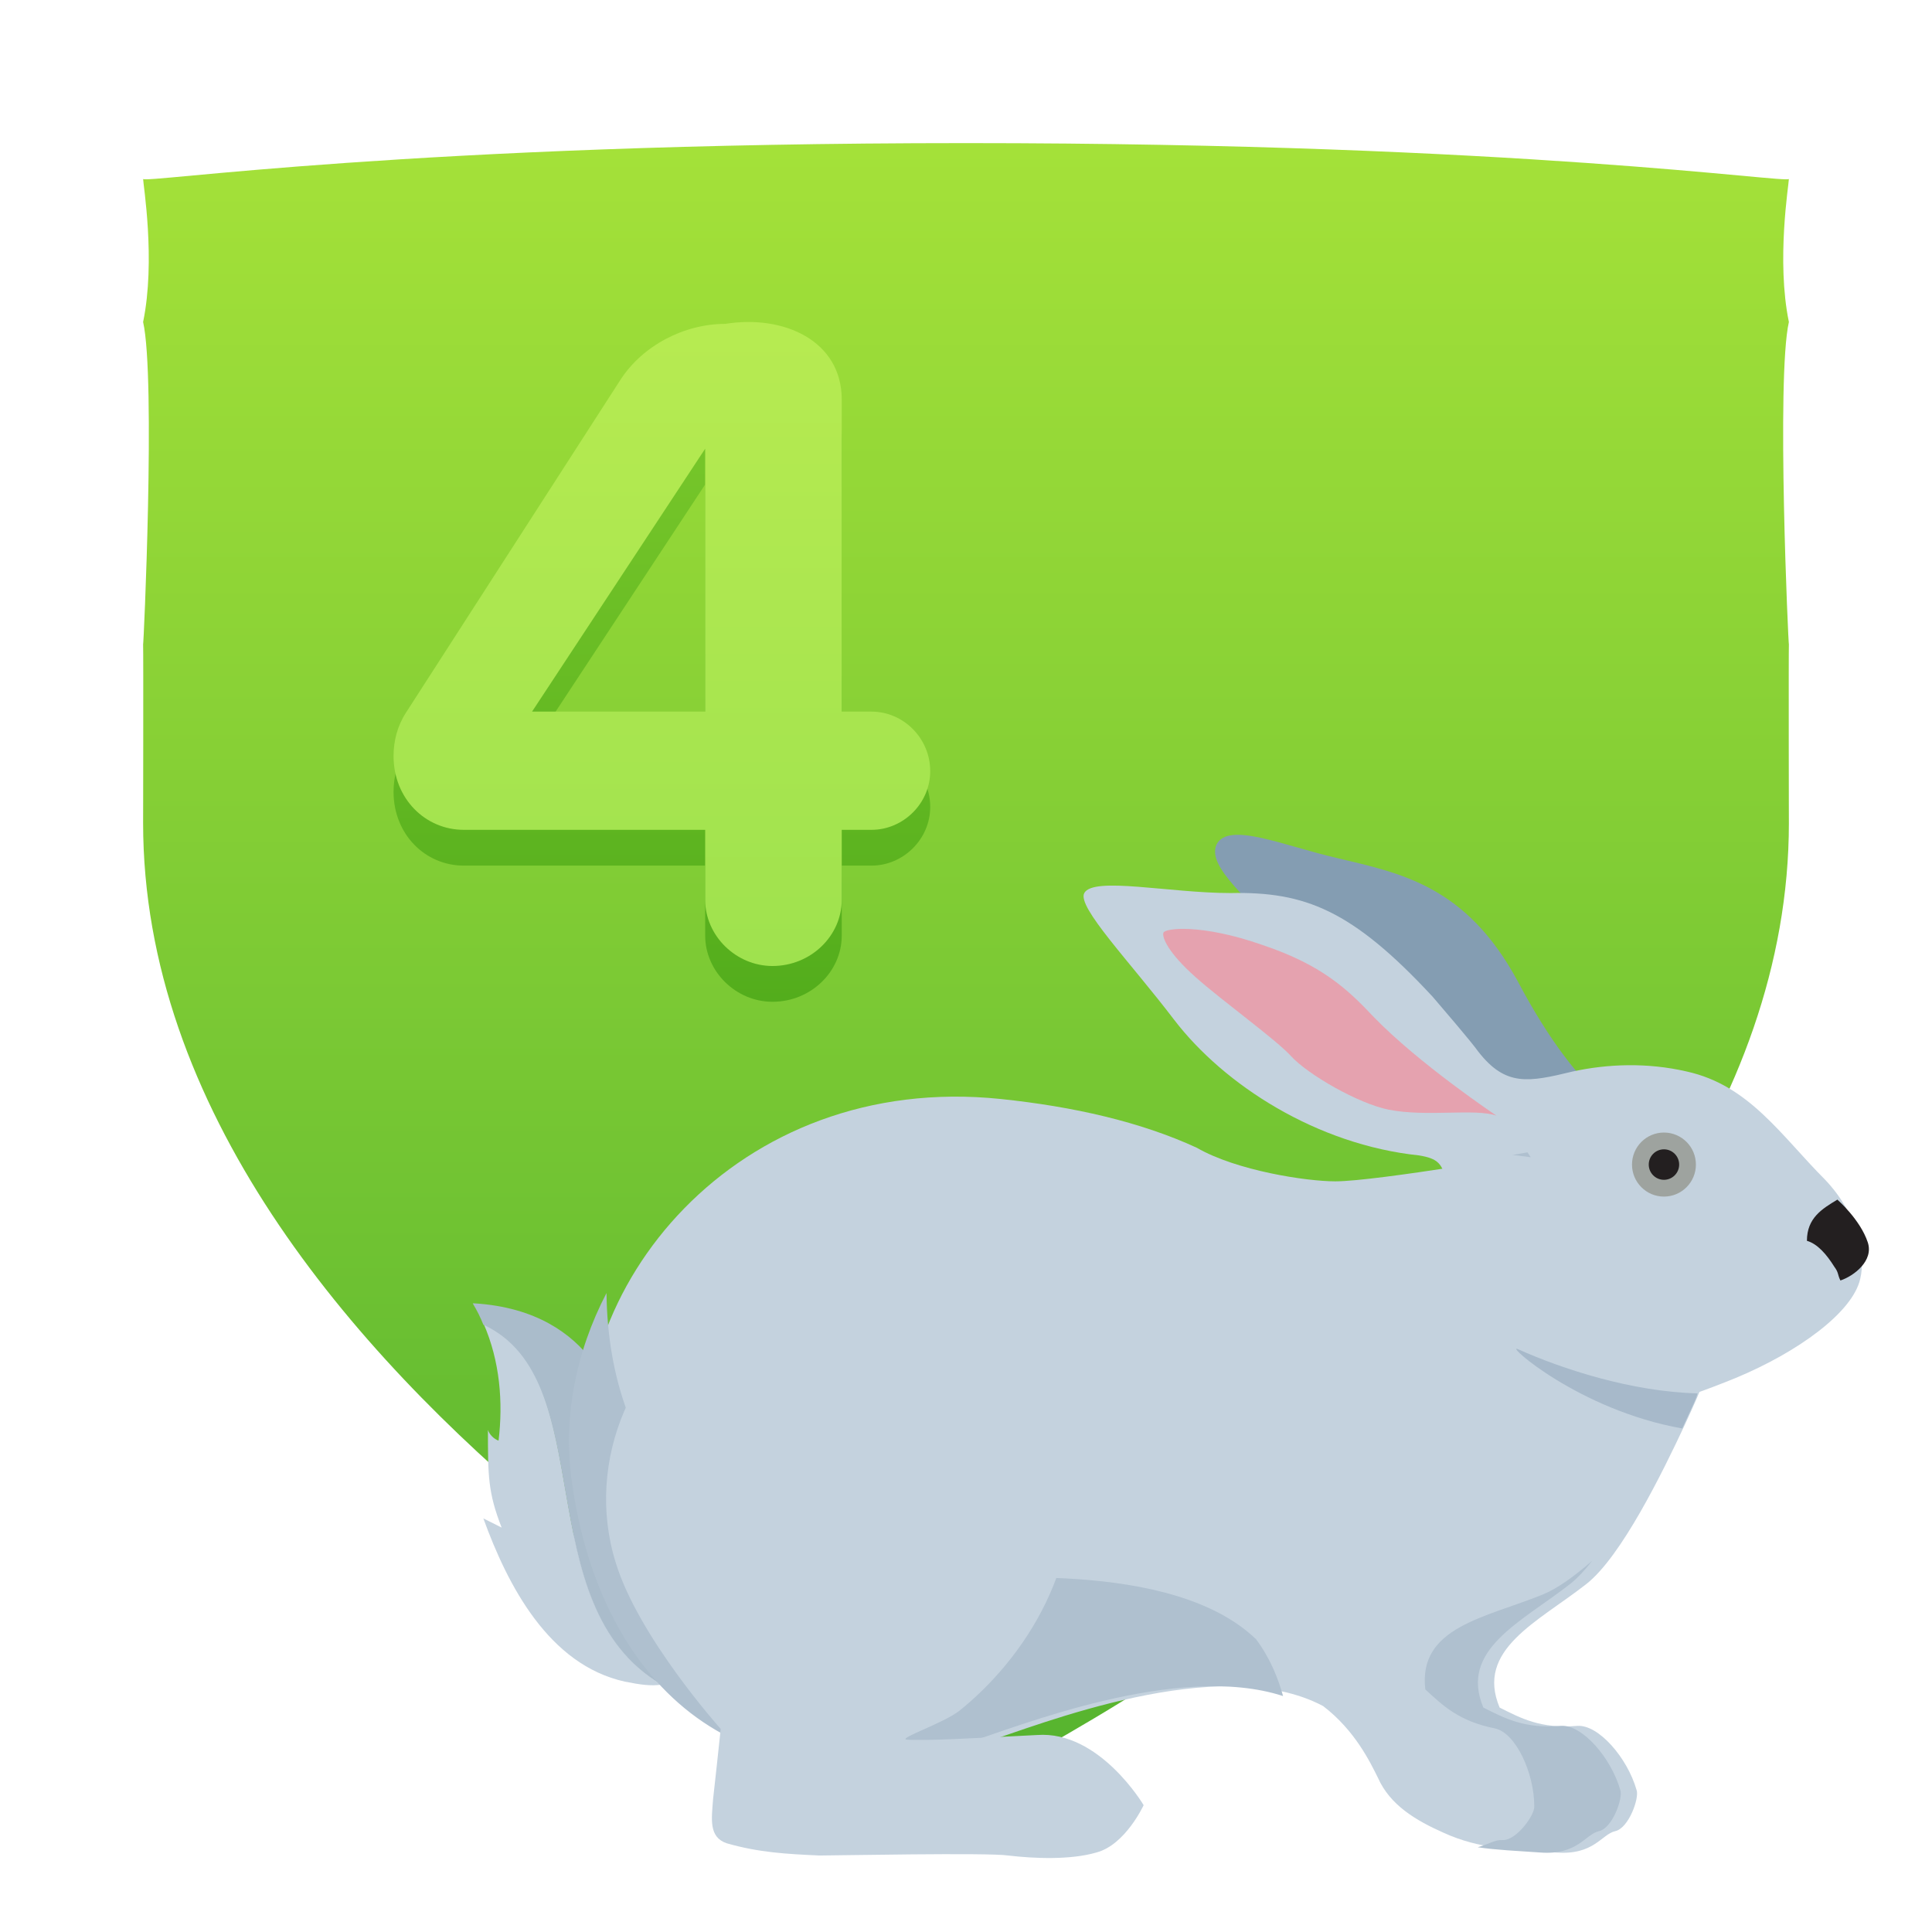
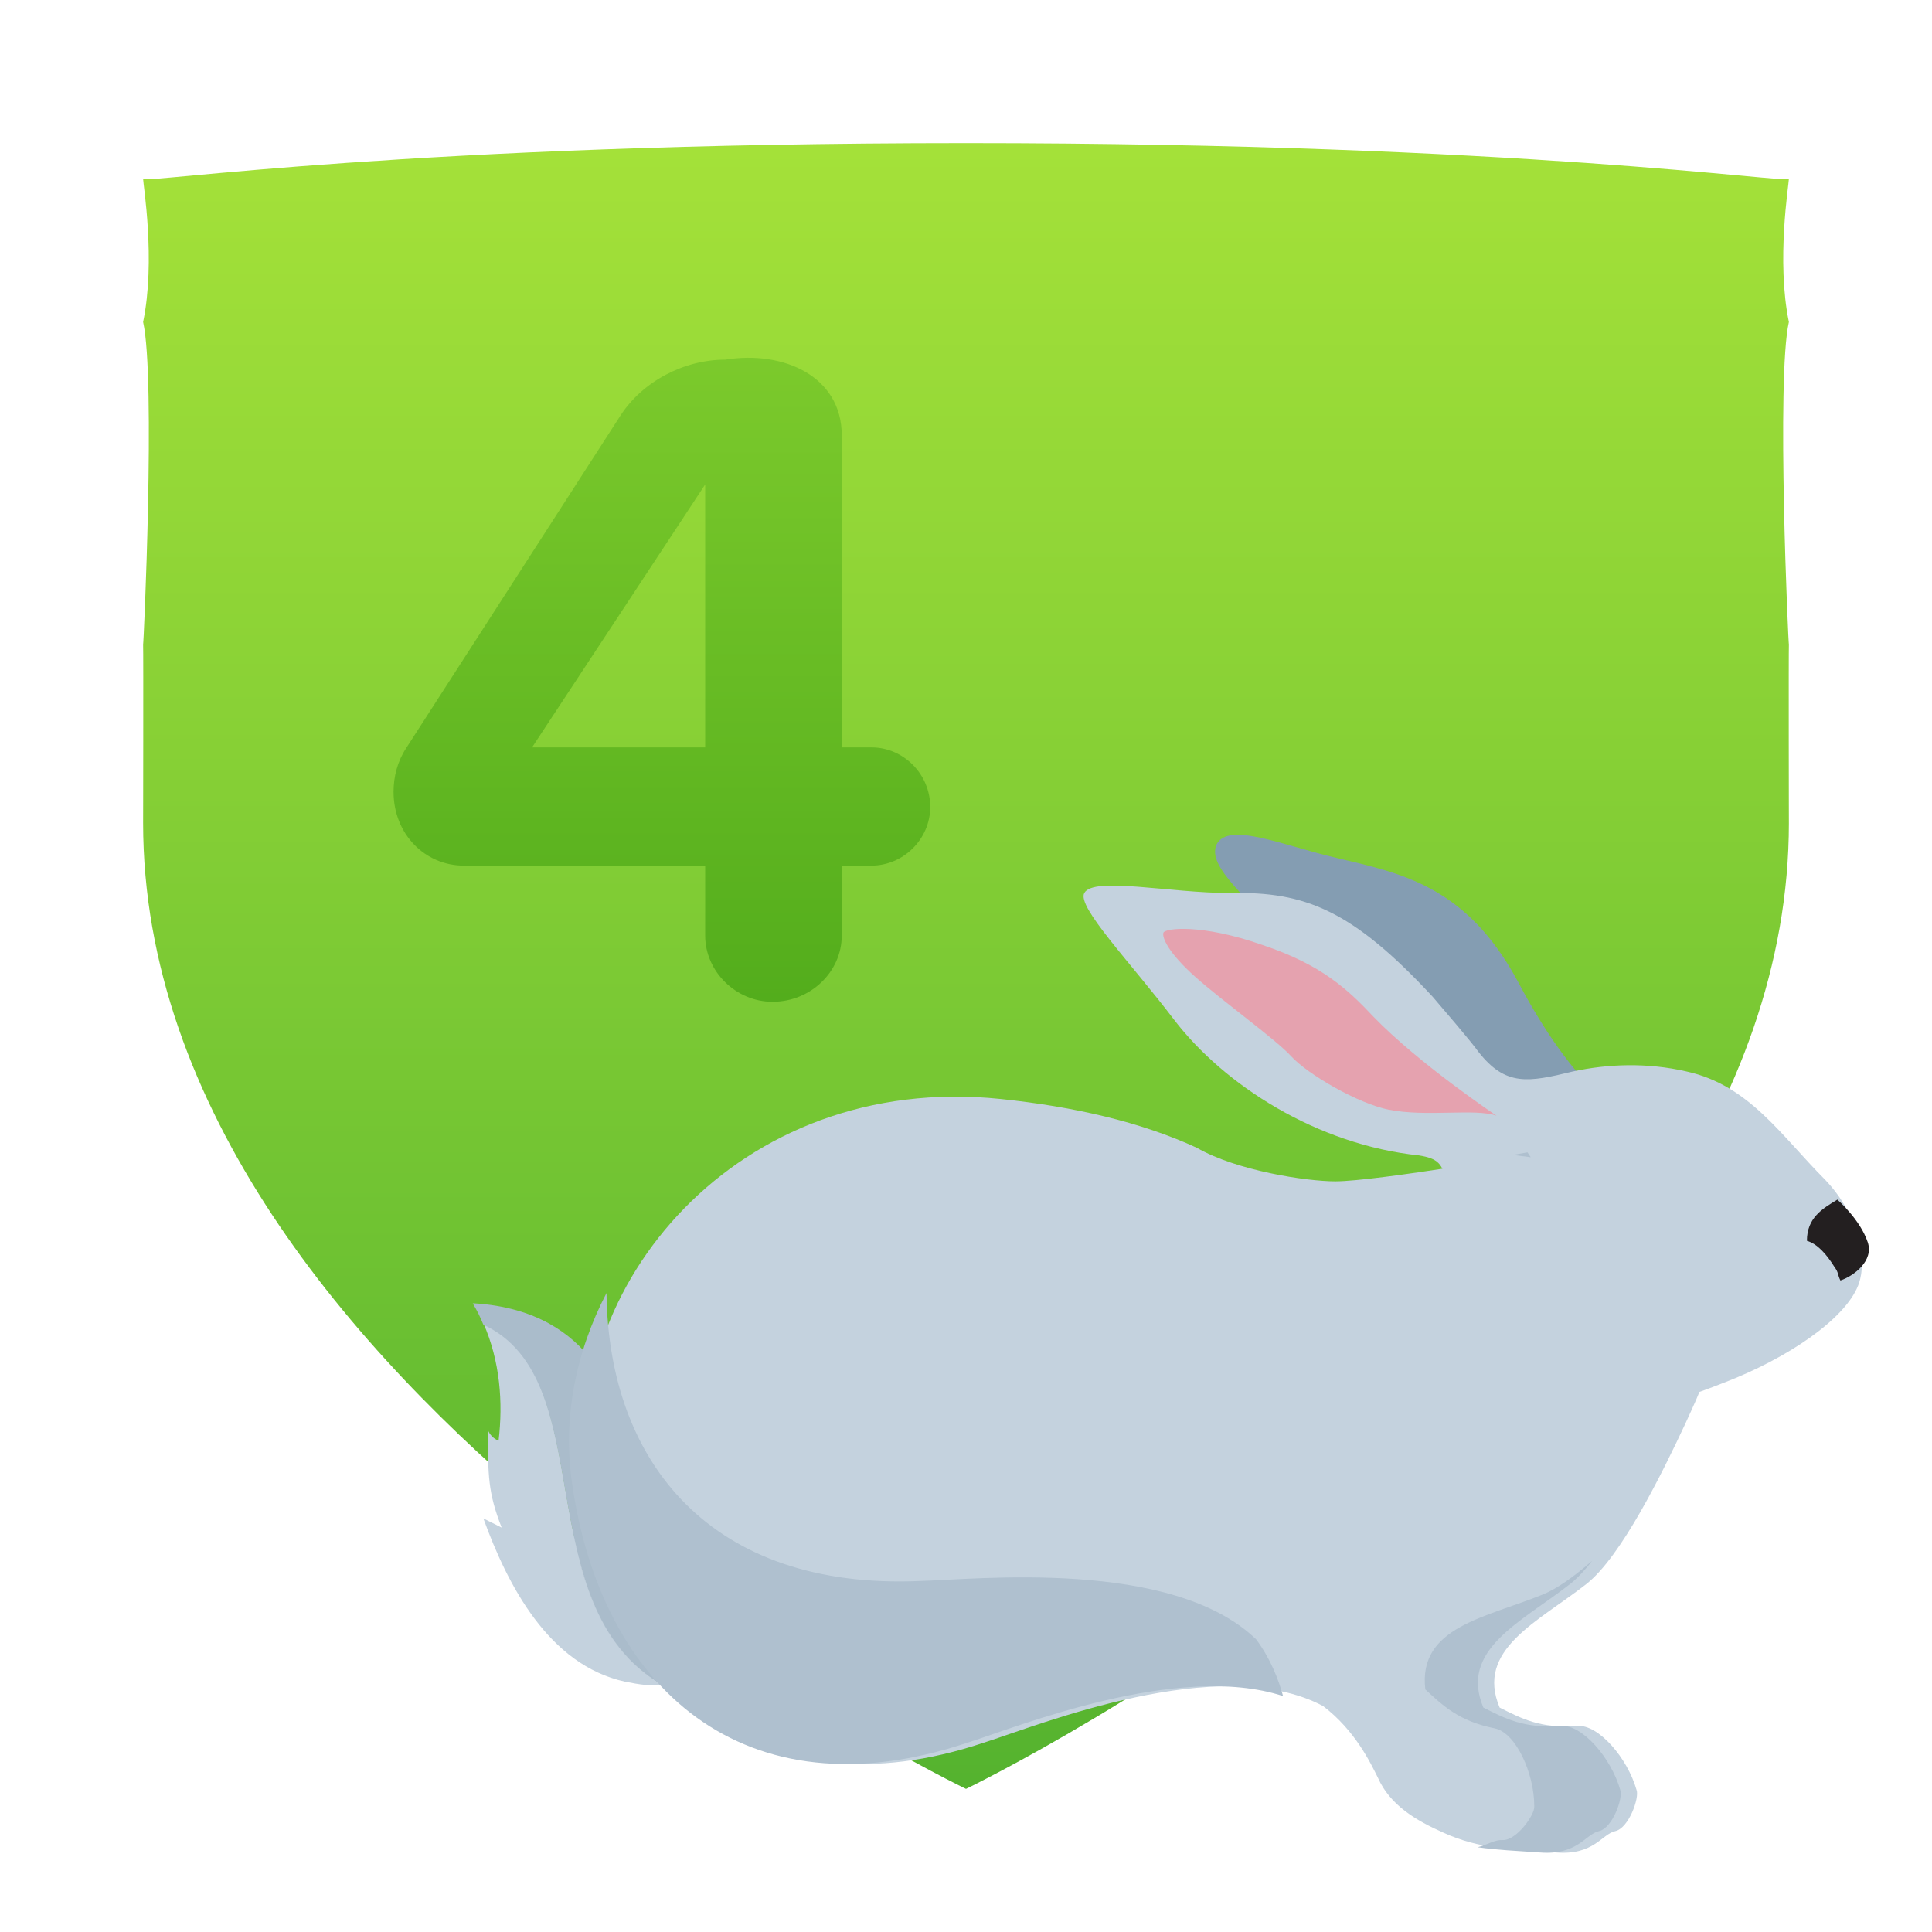
<svg xmlns="http://www.w3.org/2000/svg" width="54px" height="54px" viewBox="0 0 54 54" version="1.1">
  <title>Guides Copy 128</title>
  <desc>Created with Sketch.</desc>
  <defs>
    <linearGradient x1="50%" y1="0%" x2="50%" y2="100%" id="linearGradient-1">
      <stop stop-color="#A4E139" offset="0%" />
      <stop stop-color="#55B32F" offset="100%" />
    </linearGradient>
    <linearGradient x1="50%" y1="0%" x2="50%" y2="100%" id="linearGradient-2">
      <stop stop-color="#7CCA2C" offset="0%" />
      <stop stop-color="#53AD1C" offset="100%" />
    </linearGradient>
    <linearGradient x1="50%" y1="0%" x2="50%" y2="100%" id="linearGradient-3">
      <stop stop-color="#B7EB51" offset="0%" />
      <stop stop-color="#9FE24E" offset="100%" />
    </linearGradient>
  </defs>
  <g id="Badges" stroke="none" stroke-width="1" fill="none" fill-rule="evenodd">
    <g id="54x54" transform="translate(-271, -438)">
      <g id="Slices" transform="translate(28, 33)" />
      <g id="Étape" transform="translate(194, 360.639)" />
      <g id="Étape" transform="translate(275, 360.639)" />
      <g id="Section-Copy-10" transform="translate(194, 441.673)" />
      <g id="Section-Copy-11" transform="translate(275, 441.673)" fill="url(#linearGradient-1)">
        <path d="M46,5.327 C45.644,3.608 46,1.468 46,1.327 C46,1.468 38.523,0.327 23,0.327 C7.477,0.327 0,1.468 0,1.327 C0,1.468 0.356,3.608 0,5.327 C0.356,6.887 0.01,14.481 0,14.327 C0.01,14.542 0,19.718 0,19.327 C0,35.249 23,46.327 23,46.327 C23,46.327 46,35.249 46,19.327 C46,19.718 45.99,14.542 46,14.327 C45.99,14.481 45.644,6.887 46,5.327" id="bouclier-copy-13" />
      </g>
      <g id="Group-41" transform="translate(40, 199)">
        <g id="Texte-(ombres)-Copy" transform="translate(0, 243)" fill="url(#linearGradient-2)">
          <path d="M257,18.555 C257,17.63 256.247,16.89 255.36,16.89 L254.527,16.89 L254.527,8.167 C254.527,6.528 252.914,5.788 251.274,6.052 C250.118,6.052 248.962,6.66 248.344,7.612 L242.349,16.916 C242.108,17.286 242,17.709 242,18.132 C242,19.321 242.887,20.194 243.962,20.194 L250.71,20.194 L250.71,22.15 C250.71,23.154 251.57,24 252.591,24 C253.667,24 254.527,23.154 254.527,22.15 L254.527,20.194 L255.36,20.194 C256.247,20.194 257,19.454 257,18.555 L257,18.555 Z M250.71,16.89 L245.871,16.89 L250.71,9.541 L250.71,16.89 Z" id="Étape" />
        </g>
        <g id="Texte-Copy" transform="translate(0, 242)" fill="url(#linearGradient-3)">
-           <path d="M257,18.555 C257,17.63 256.247,16.89 255.36,16.89 L254.527,16.89 L254.527,8.167 C254.527,6.528 252.914,5.788 251.274,6.052 C250.118,6.052 248.962,6.66 248.344,7.612 L242.349,16.916 C242.108,17.286 242,17.709 242,18.132 C242,19.321 242.887,20.194 243.962,20.194 L250.71,20.194 L250.71,22.15 C250.71,23.154 251.57,24 252.591,24 C253.667,24 254.527,23.154 254.527,22.15 L254.527,20.194 L255.36,20.194 C256.247,20.194 257,19.454 257,18.555 L257,18.555 Z M250.71,16.89 L245.871,16.89 L250.71,9.541 L250.71,16.89 Z" id="Chiffre" />
-         </g>
+           </g>
      </g>
      <g id="Animaux" transform="translate(29, 452)">
        <g id="Group" transform="translate(255, 9)">
          <path d="M0.51,13.983 C0.978,15.049 1.063,16.2 0.935,17.266 C0.808,17.224 0.68,17.096 0.638,16.968 C0.638,18.247 0.638,18.716 1.021,19.696 C0.85,19.611 0.68,19.526 0.51,19.44 C1.191,21.316 2.339,23.533 4.465,24.002 C4.89,24.087 5.188,24.13 5.485,24.087 L5.485,24.087 C1.701,21.785 3.827,15.518 0.51,13.983 L0.51,13.983 Z" id="Shape" fill="#C4D2DE" />
          <path d="M5.868,20.89 C5.358,19.526 4.635,18.375 4.21,16.456 C4.21,16.456 3.742,13.642 0.255,13.429 L0.213,13.429 C0.34,13.642 0.425,13.813 0.51,14.026 C3.827,15.561 1.701,21.828 5.485,24.087 C6.761,23.874 6.378,22.254 5.868,20.89 L5.868,20.89 Z" id="Shape" fill="#AABCCB" />
          <path d="M30.191,9.038 C31.084,9.294 31.934,9.464 32.614,8.91 C32.784,8.782 32.912,8.612 33.04,8.441 C32.699,8.356 31.254,7.887 29.425,4.434 C27.979,1.748 26.151,1.407 24.365,0.981 C22.877,0.639 21.346,-0.043 21.006,0.597 C20.708,1.236 21.941,2.132 23.089,3.496 C24.28,4.903 25.726,6.693 28.022,8.185 C28.702,8.527 29.425,8.825 30.191,9.038 L30.191,9.038 Z" id="XMLID_197_" fill="#849DB2" />
          <path d="M34.145,6.949 C33.04,6.693 31.934,6.736 30.956,6.949 C29.723,7.248 29.085,7.375 28.32,6.395 C28.107,6.096 27.299,5.159 27.044,4.86 C24.79,2.43 23.472,1.918 21.389,1.961 C19.688,1.961 17.562,1.492 17.306,1.961 C17.094,2.345 18.582,3.88 19.815,5.5 C21.218,7.333 23.812,8.995 26.661,9.294 C27.172,9.379 27.342,9.507 27.427,10.104 C27.384,10.189 27.384,10.232 27.342,10.317 C26.746,12.918 28.617,15.561 31.764,16.286 C32.955,16.541 34.443,15.945 35.506,15.518 C37.249,14.794 38.78,13.685 38.993,12.747 C39.163,12.065 38.908,10.914 38.015,9.976 C36.782,8.74 35.889,7.333 34.145,6.949 L34.145,6.949 Z" id="XMLID_108_" fill="#C4D2DE" />
          <path d="M38.27,12.406 C38.397,12.577 38.355,12.619 38.44,12.79 C38.823,12.662 39.375,12.236 39.205,11.724 C38.993,11.084 38.355,10.53 38.355,10.53 C37.93,10.786 37.504,11.042 37.504,11.681 C37.802,11.767 38.057,12.065 38.27,12.406 L38.27,12.406 Z" id="XMLID_216_" fill="#231F20" />
          <g transform="translate(2.522, 7.248)">
            <path d="M27.626,1.961 C27.626,1.961 22.949,2.771 21.801,2.771 C20.993,2.771 19.037,2.473 17.931,1.833 C16.358,1.108 14.487,0.682 12.446,0.469 C5.047,-0.298 0.114,5.798 0.922,11.212 C1.73,16.925 5.727,20.549 11.978,18.46 C13.466,17.991 18.569,15.902 21.46,17.437 C22.353,18.119 22.779,19.014 22.991,19.44 C23.331,20.208 24.054,20.634 24.82,20.975 C25.84,21.444 26.776,21.444 27.966,21.529 C29.029,21.615 29.242,21.018 29.625,20.933 C30.007,20.847 30.305,19.995 30.22,19.782 C29.965,18.886 29.157,17.948 28.562,17.991 C27.541,18.076 26.988,17.778 26.393,17.479 C25.713,15.859 27.456,15.092 28.817,14.026 C29.795,13.259 30.943,10.914 31.581,9.55 C31.836,8.995 32.006,8.612 32.006,8.569 L32.006,8.569 L27.626,1.961 L27.626,1.961 Z" id="Shape" fill="#C4D2DE" />
            <path d="M26.756,2.032 C27.017,1.988 27.172,1.961 27.172,1.961 L27.262,2.097 C27.095,2.076 26.925,2.054 26.756,2.032 Z M1.43,5.893 C0.561,7.559 0.201,9.423 0.468,11.212 C1.276,16.925 5.273,20.549 11.523,18.46 C12.903,18.025 17.389,16.198 20.34,17.157 C20.21,16.686 19.991,16.115 19.587,15.571 C17.23,13.299 11.75,13.901 10.19,13.941 C4.381,14.193 1.484,10.654 1.43,5.893 Z M25.781,21.383 C26.32,21.463 26.88,21.484 27.512,21.529 C28.575,21.615 28.787,21.018 29.17,20.933 C29.553,20.847 29.85,19.995 29.765,19.782 C29.51,18.886 28.702,17.948 28.107,17.991 C27.087,18.076 26.534,17.778 25.938,17.479 C25.258,15.859 27.001,15.092 28.362,14.026 C28.563,13.869 28.77,13.645 28.979,13.378 C28.484,13.808 28.004,14.155 27.598,14.32 C25.996,14.97 24.109,15.227 24.316,16.972 C24.806,17.423 25.256,17.862 26.26,18.061 C26.844,18.184 27.362,19.309 27.361,20.24 C27.384,20.468 26.862,21.206 26.471,21.182 C26.266,21.17 26.067,21.305 25.781,21.383 Z" id="Combined-Shape" fill="#AFC0CF" />
-             <path d="M26.903,7.461 C26.521,7.29 28.604,9.166 31.496,9.678 C31.751,9.123 31.921,8.782 31.921,8.697 C30.092,8.654 28.136,8.015 26.903,7.461 L26.903,7.461 Z" id="Shape" fill="#A7B9CA" />
          </g>
-           <path d="M16.839,17.053 C15.946,12.662 11.056,11.639 7.229,13.472 C4.72,14.666 3.317,17.82 4.21,20.677 C4.848,22.766 7.144,25.324 7.144,25.324 C7.059,26.134 7.016,26.517 6.931,27.285 C6.889,27.839 6.804,28.351 7.314,28.521 C8.207,28.777 8.972,28.82 9.908,28.862 C10.333,28.862 14.628,28.777 15.18,28.862 C15.903,28.948 16.924,28.99 17.647,28.777 C18.455,28.564 18.965,27.455 18.965,27.455 C18.965,27.455 17.732,25.366 15.988,25.494 C14.287,25.58 12.799,25.665 12.331,25.622 C12.119,25.58 13.394,25.153 13.82,24.812 C15.521,23.448 17.562,20.677 16.839,17.053 L16.839,17.053 Z" id="Shape" fill="#C4D2DE" />
          <path d="M28.83,8.185 C28.83,8.185 26.661,6.736 25.386,5.414 C24.663,4.647 23.94,3.965 22.282,3.411 C20.581,2.814 19.56,2.942 19.518,3.07 C19.475,3.197 19.645,3.624 20.411,4.306 C21.176,4.988 22.664,6.054 23.089,6.523 C23.557,7.034 24.96,7.844 25.811,8.015 C26.874,8.228 28.235,7.972 28.83,8.185 L28.83,8.185 Z" id="Shape" fill="#E5A2AF" />
          <g transform="translate(32.317, 8.527)">
-             <ellipse id="Oval" fill="#9EA39F" cx="1.191" cy="1.023" rx="0.893" ry="0.895" />
-             <ellipse id="XMLID_179_" fill="#231F20" cx="1.191" cy="1.023" rx="0.425" ry="0.426" />
-           </g>
+             </g>
        </g>
      </g>
    </g>
  </g>
</svg>